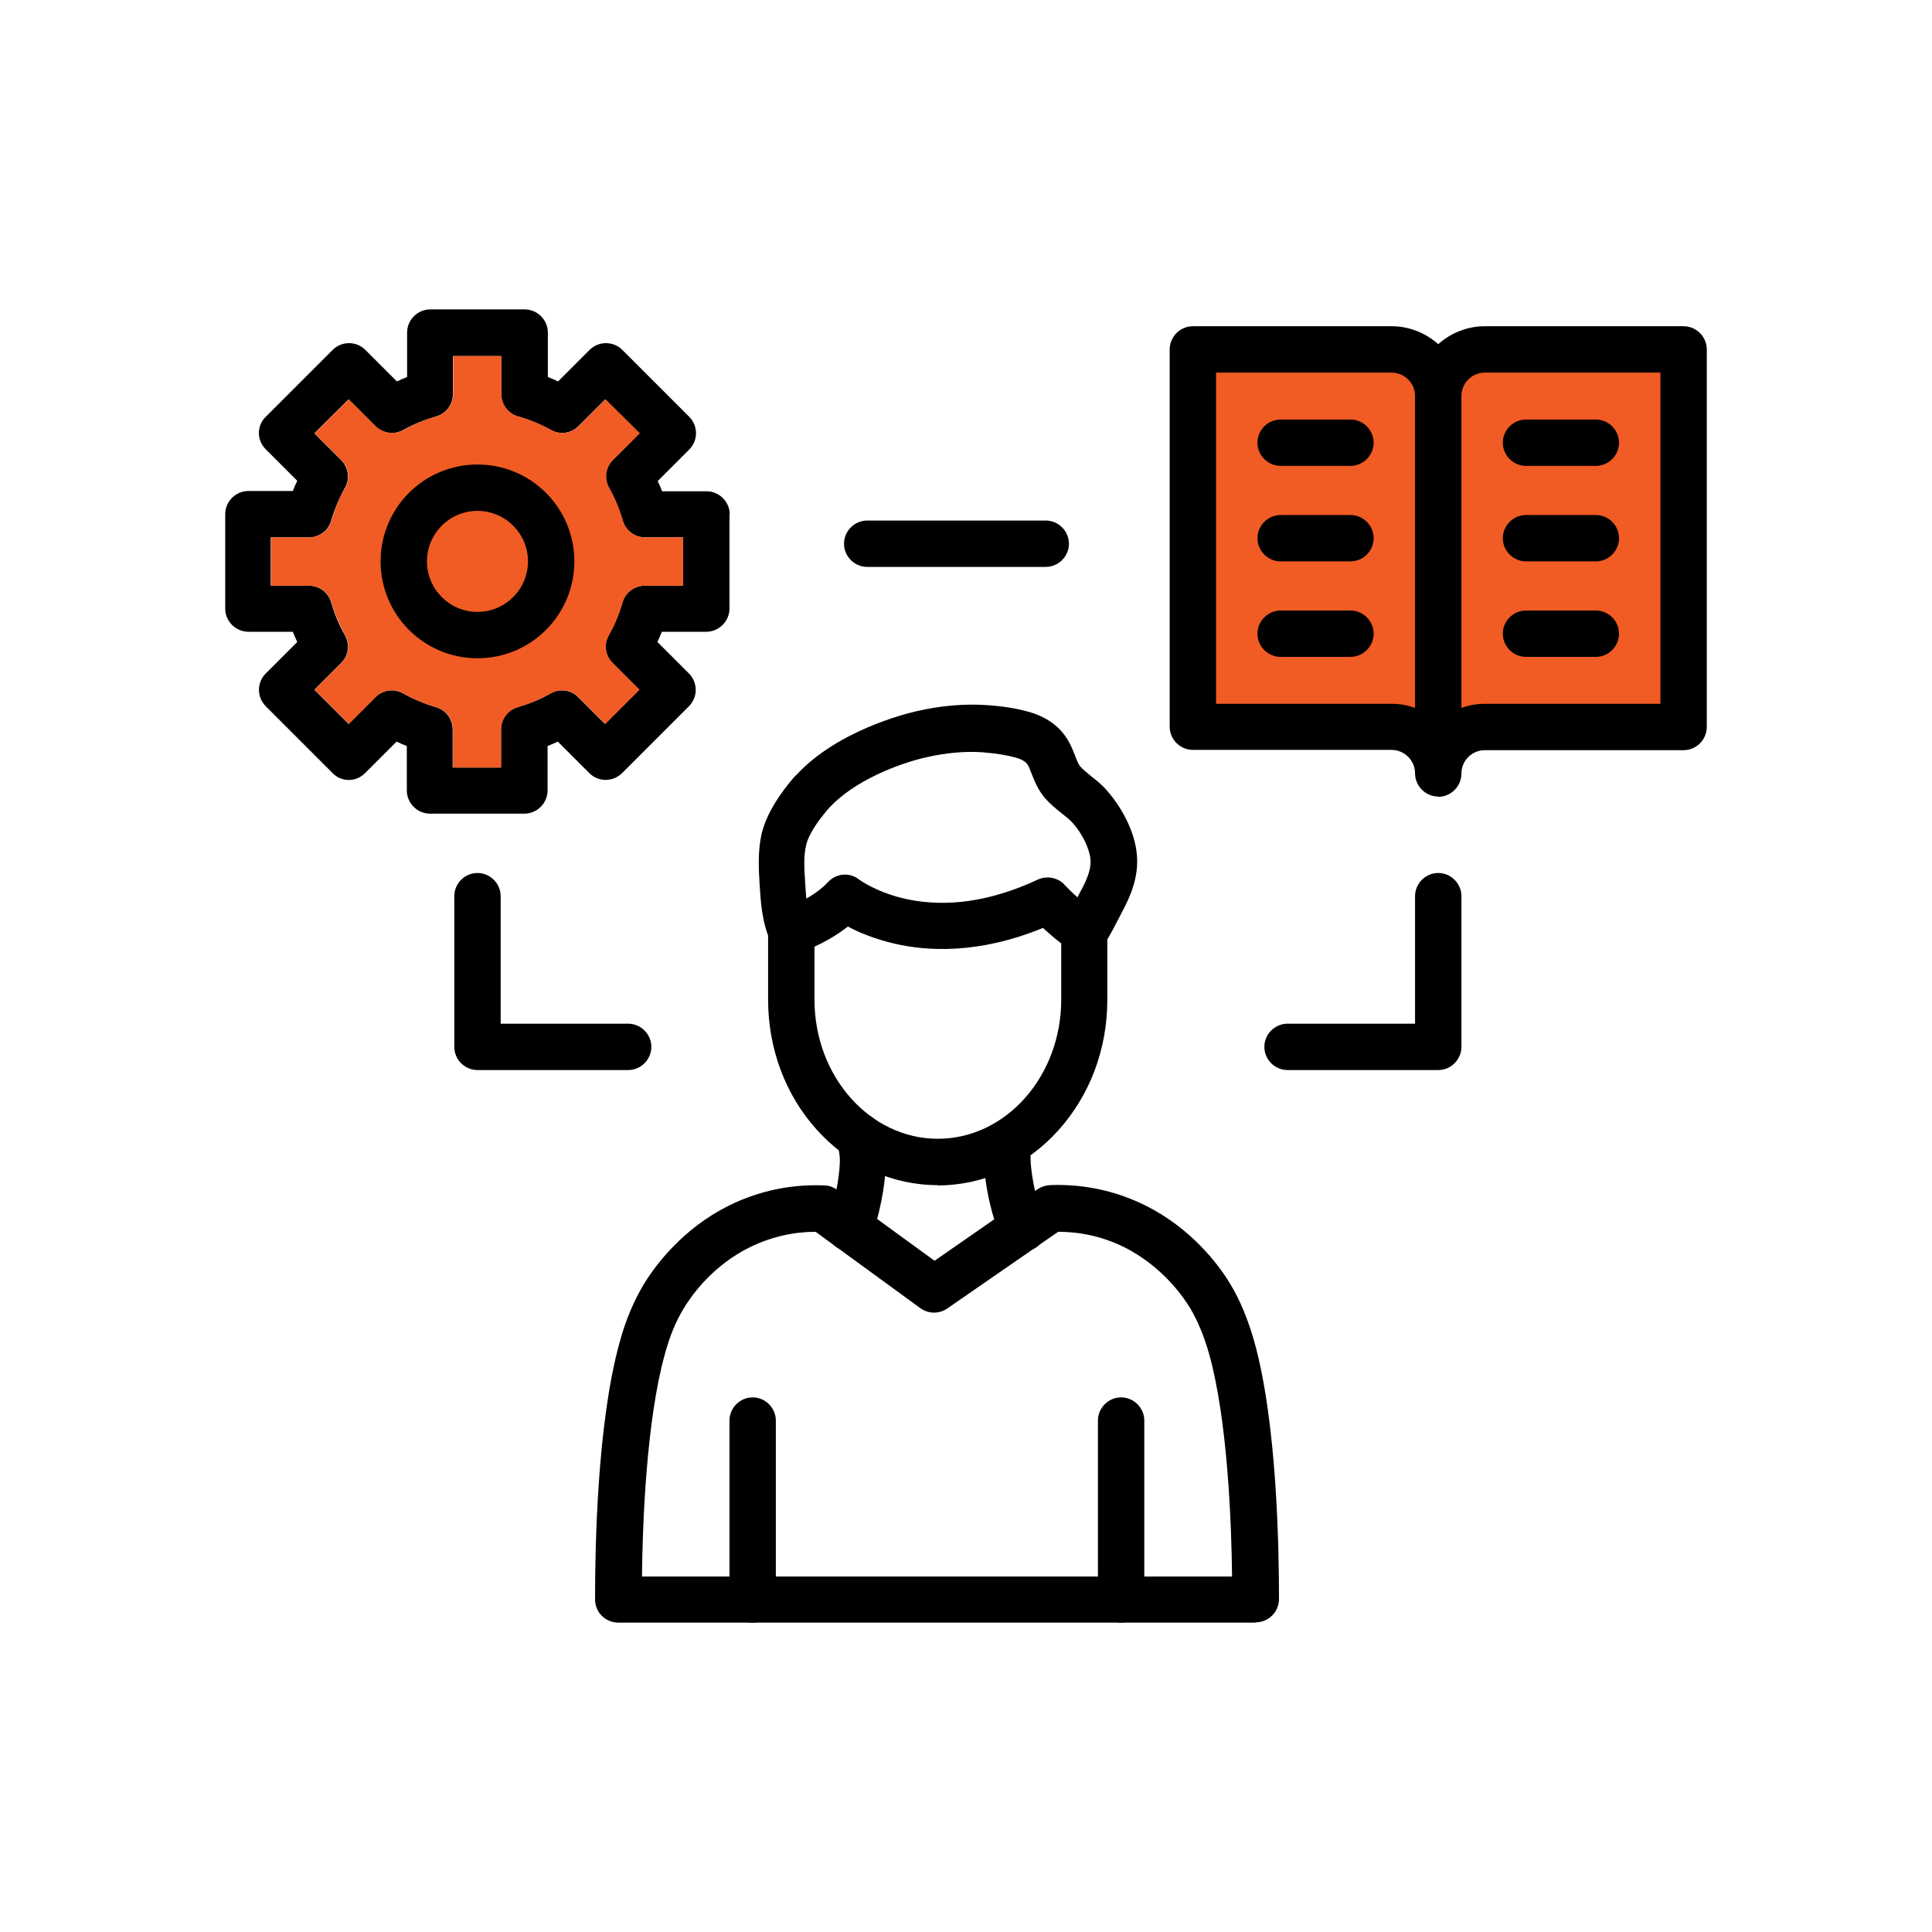
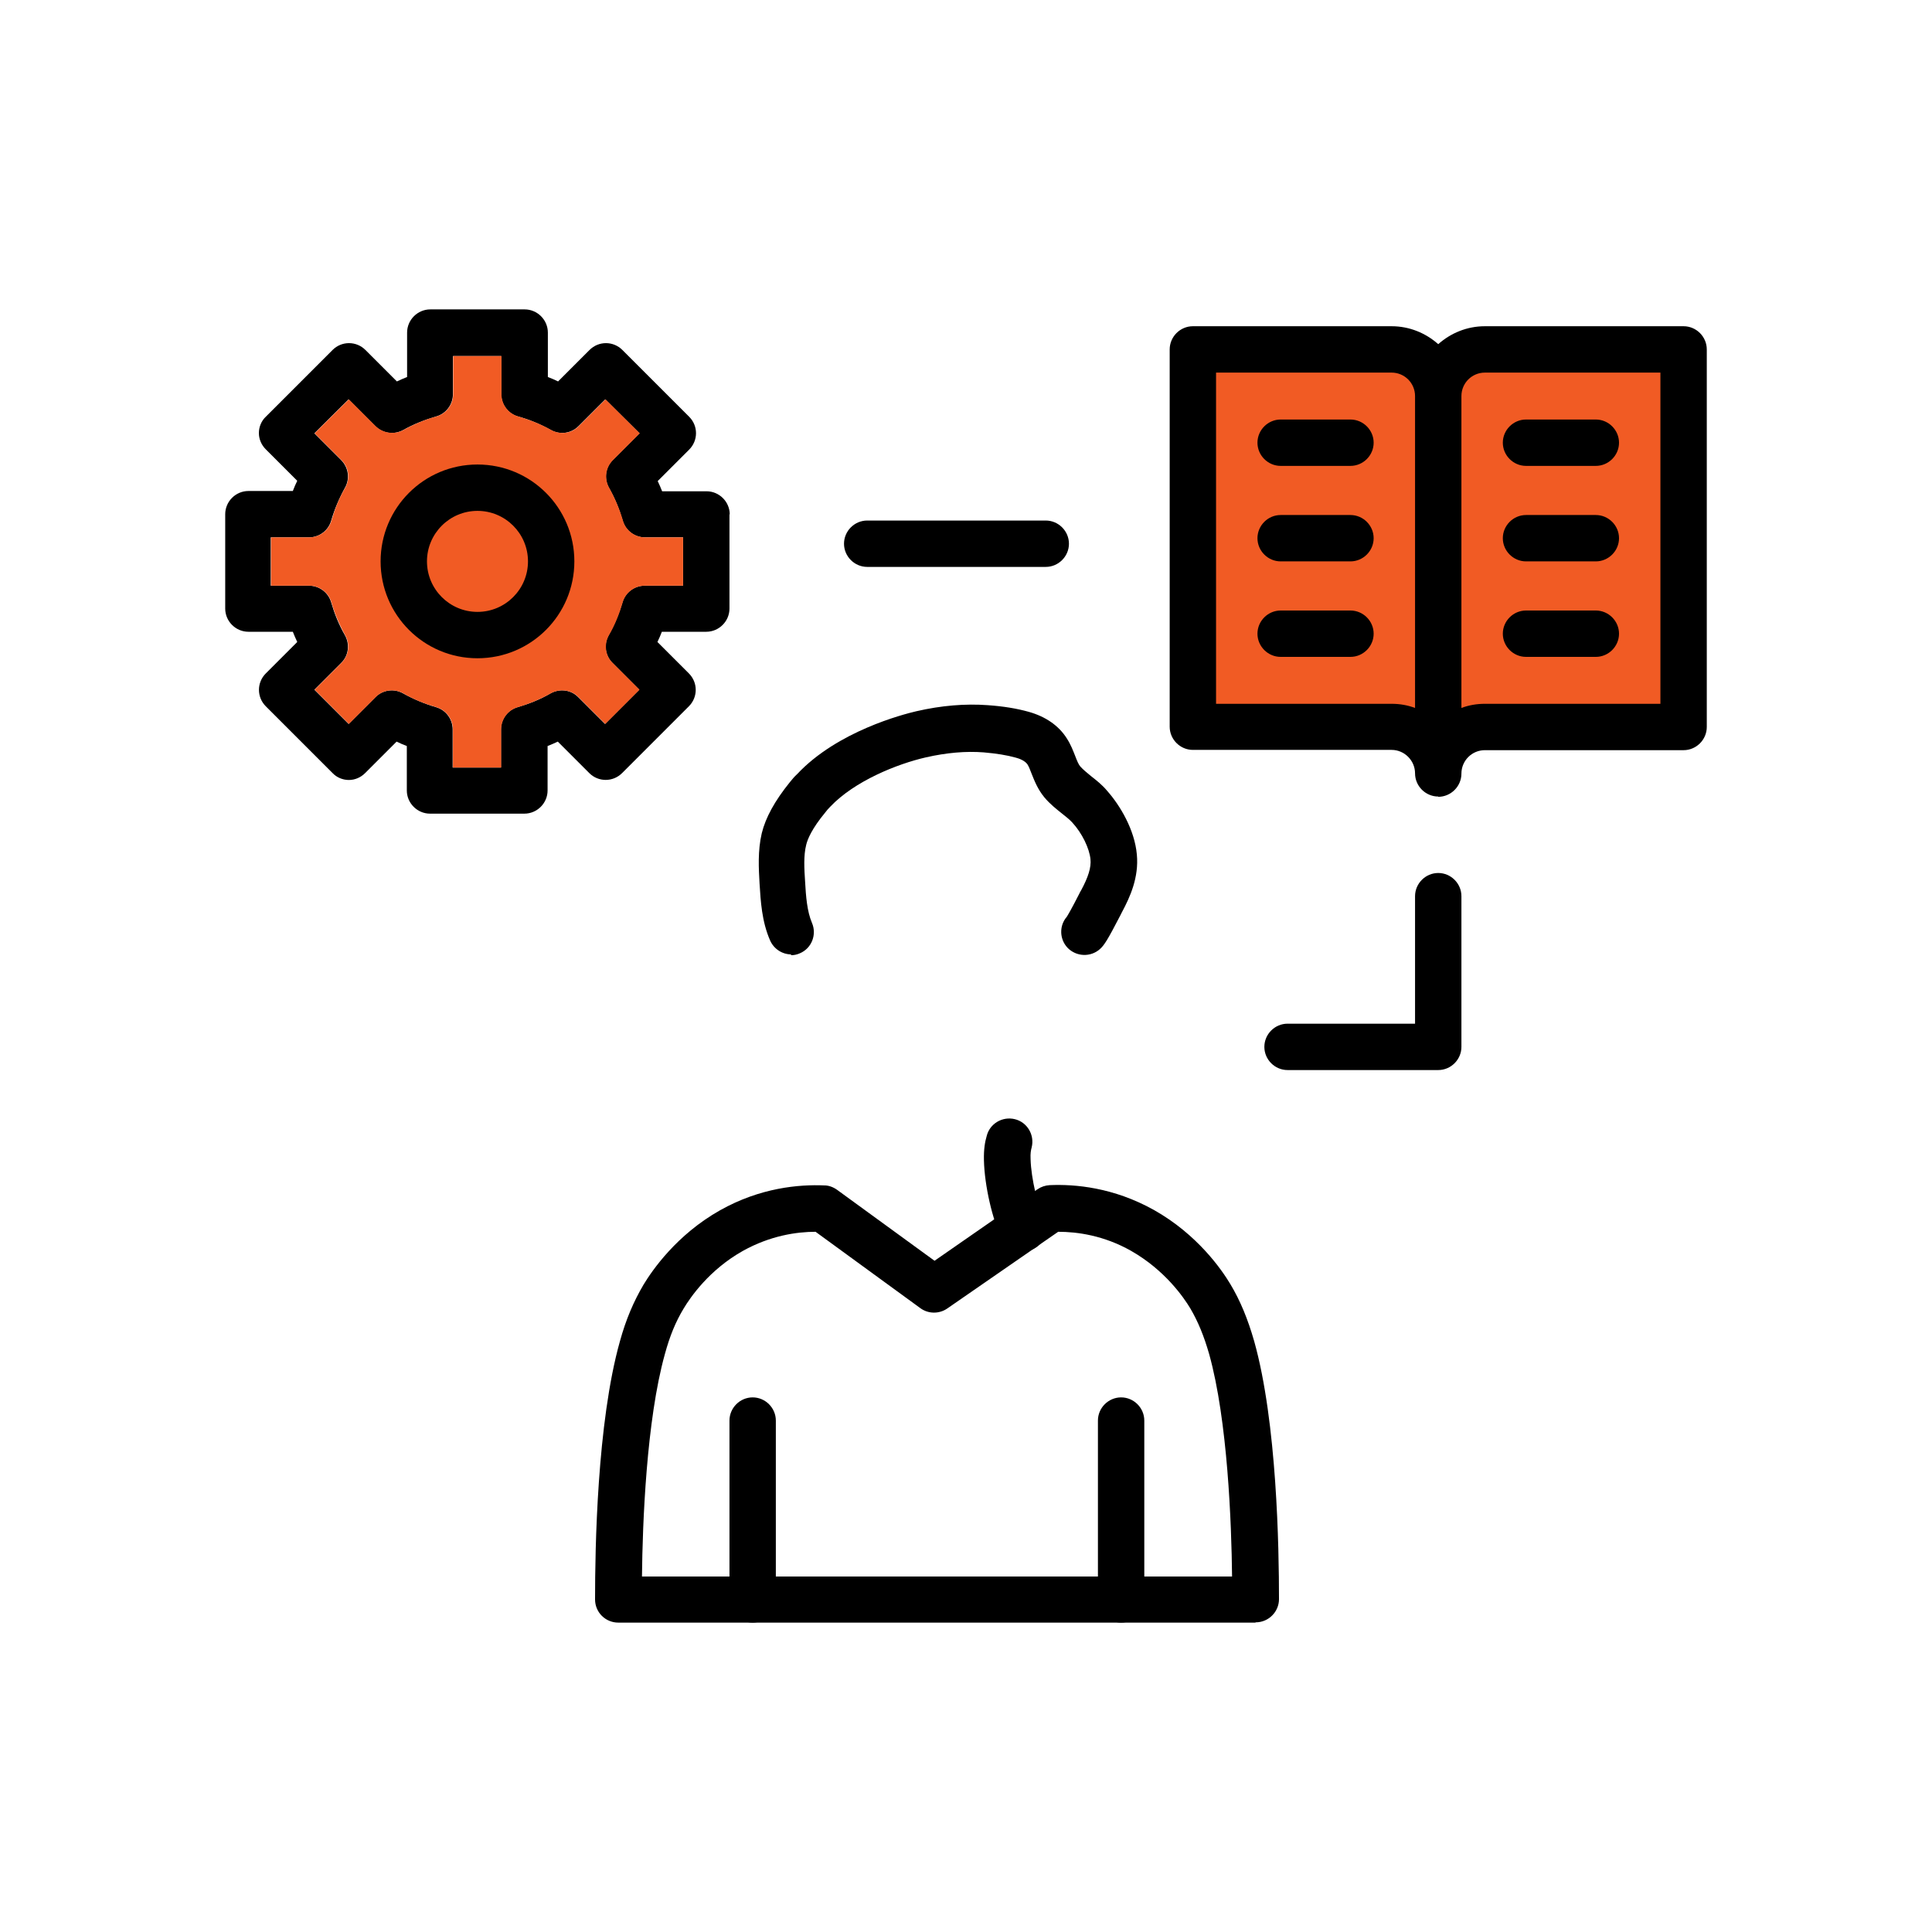
<svg xmlns="http://www.w3.org/2000/svg" id="Layer_1" data-name="Layer 1" viewBox="0 0 700 700">
  <defs>
    <style>      .cls-1 {        fill: #000;      }      .cls-1, .cls-2 {        stroke-width: 0px;      }      .cls-2 {        fill: #f15b24;      }    </style>
  </defs>
  <g>
    <path class="cls-1" d="M264.3,186.3v34.2c0,4.6-3.8,8.4-8.4,8.4h-16.1c-.5,1.3-1,2.5-1.6,3.7l11.4,11.4c3.3,3.3,3.3,8.6,0,11.9l-24.2,24.2c-3.3,3.3-8.6,3.3-11.9,0l-11.4-11.4c-1.2.6-2.5,1.1-3.7,1.6v16.1c0,4.6-3.8,8.4-8.4,8.4h-34.2c-4.6,0-8.4-3.8-8.4-8.4v-16.1c-1.3-.5-2.5-1-3.7-1.6l-11.4,11.4c-1.6,1.6-3.7,2.5-5.9,2.5s-4.4-.9-5.9-2.5l-24.2-24.2c-3.3-3.3-3.3-8.6,0-11.9l11.4-11.4c-.6-1.2-1.1-2.5-1.6-3.7h-16.1c-4.6,0-8.4-3.8-8.4-8.4v-34.2c0-4.6,3.8-8.4,8.4-8.4h16.1c.5-1.3,1-2.5,1.6-3.7l-11.4-11.4c-1.6-1.6-2.5-3.7-2.5-5.9s.9-4.4,2.5-5.9l24.2-24.2c3.3-3.3,8.6-3.3,11.9,0l11.4,11.4c1.2-.6,2.5-1.1,3.7-1.6v-16.1c0-4.6,3.8-8.4,8.4-8.4h34.2c4.6,0,8.4,3.8,8.4,8.4v16.1c1.3.5,2.5,1,3.7,1.6l11.4-11.4c3.3-3.3,8.6-3.3,11.9,0l24.2,24.2c3.3,3.3,3.3,8.6,0,11.9l-11.4,11.4c.6,1.2,1.1,2.5,1.6,3.7h16.1c4.6,0,8.4,3.8,8.4,8.4ZM247.5,212.2v-17.5h-13.8c-3.8,0-7.1-2.5-8.1-6.1-1.2-4.1-2.8-8.1-5-11.9-1.8-3.3-1.3-7.4,1.4-10l9.7-9.7-12.4-12.3-9.7,9.7c-2.7,2.7-6.8,3.2-10,1.4-3.8-2.1-7.8-3.8-11.9-4.9-3.6-1-6.1-4.3-6.1-8.1v-13.8h-17.5v13.8c0,3.8-2.5,7.1-6.1,8.1-4.1,1.2-8.2,2.8-11.9,4.9-3.3,1.8-7.4,1.3-10.1-1.4l-9.7-9.7-12.4,12.3,9.7,9.7c2.7,2.7,3.2,6.8,1.4,10-2.1,3.8-3.8,7.8-5,11.9-1,3.6-4.3,6.1-8.1,6.1h-13.8v17.5h13.8c3.8,0,7.1,2.5,8.1,6.1,1.2,4.1,2.8,8.1,5,11.9,1.8,3.3,1.3,7.4-1.4,10l-9.7,9.7,12.4,12.4,9.7-9.7c2.7-2.7,6.8-3.2,10-1.4,3.8,2.1,7.8,3.8,11.9,5,3.6,1,6.1,4.3,6.1,8.1v13.8h17.5v-13.8c0-3.8,2.5-7.1,6.1-8.1,4.1-1.2,8.2-2.8,11.9-5,3.3-1.8,7.4-1.3,10,1.4l9.7,9.7,12.4-12.4-9.7-9.7c-2.7-2.7-3.2-6.8-1.4-10,2.1-3.8,3.8-7.8,5-11.9,1-3.6,4.3-6.1,8.1-6.1h13.8Z" />
    <path class="cls-2" d="M247.5,194.7v17.5h-13.8c-3.8,0-7.1,2.5-8.1,6.1-1.2,4.1-2.8,8.2-5,11.9-1.8,3.3-1.3,7.4,1.4,10l9.7,9.7-12.4,12.4-9.7-9.7c-2.6-2.7-6.8-3.2-10-1.4-3.8,2.1-7.8,3.8-11.9,5-3.6,1-6.1,4.3-6.1,8.1v13.8h-17.5v-13.8c0-3.8-2.5-7.1-6.1-8.1-4.1-1.2-8.2-2.8-11.9-5-3.3-1.8-7.4-1.3-10,1.4l-9.7,9.7-12.4-12.4,9.7-9.7c2.7-2.7,3.2-6.8,1.4-10-2.1-3.8-3.8-7.8-5-11.9-1-3.6-4.3-6.1-8.1-6.1h-13.8v-17.5h13.8c3.8,0,7.1-2.5,8.1-6.1,1.2-4.1,2.8-8.2,5-11.9,1.8-3.3,1.3-7.4-1.4-10l-9.7-9.7,12.4-12.3,9.7,9.7c2.7,2.6,6.8,3.2,10.1,1.4,3.8-2.1,7.8-3.8,11.9-4.9,3.6-1,6.1-4.3,6.1-8.1v-13.8h17.5v13.8c0,3.8,2.5,7.1,6.1,8.1,4.1,1.2,8.2,2.8,11.9,4.9,3.3,1.8,7.4,1.3,10-1.4l9.7-9.7,12.4,12.3-9.7,9.7c-2.7,2.7-3.2,6.8-1.4,10,2.1,3.8,3.8,7.8,5,11.9,1,3.6,4.3,6.1,8.1,6.1h13.8Z" />
  </g>
  <rect class="cls-2" x="433.8" y="128.8" width="171.3" height="132" />
  <g>
    <g>
      <path class="cls-1" d="M454.8,587.9h-230.8c-4.6,0-8.4-3.7-8.4-8.4,0-18.3.7-64,9-93.5,2.2-8,5-14.5,8.6-20.6,3.1-5.1,11.9-18,27.7-26.9,14.6-8.2,28.6-9.4,37.8-9,1.6,0,3.2.6,4.6,1.6l35.3,25.7,37.3-25.9c1.3-.9,2.8-1.4,4.4-1.5,9.2-.4,23.1.8,37.8,9,15.8,8.9,24.6,21.7,27.7,26.9,3.6,6,6.3,12.6,8.6,20.6,8.3,29.5,9,75.2,9,93.5,0,4.6-3.8,8.4-8.4,8.4ZM339.2,571.2h107.2c-.2-19.2-1.6-56.6-8.3-80.6-1.9-6.6-4-11.7-6.8-16.5-2.4-4-9.2-13.9-21.5-20.9-9.9-5.6-19.5-6.9-26.4-6.9h0l-40.2,27.8c-2.9,2-6.8,2-9.7-.1l-38-27.7c-6.9,0-16.4,1.4-26.3,6.9-12.3,6.9-19.1,16.9-21.5,20.9-2.9,4.8-5,9.9-6.8,16.5-6.7,24-8.1,61.4-8.3,80.6h106.7Z" />
      <g>
        <path class="cls-1" d="M272.7,587.9c-4.6,0-8.4-3.8-8.4-8.4v-64.8c0-4.6,3.8-8.4,8.4-8.4s8.4,3.8,8.4,8.4v64.8c0,4.6-3.8,8.4-8.4,8.4Z" />
        <path class="cls-1" d="M406.2,587.9c-4.6,0-8.4-3.8-8.4-8.4v-64.8c0-4.6,3.8-8.4,8.4-8.4s8.4,3.8,8.4,8.4v64.8c0,4.6-3.8,8.4-8.4,8.4Z" />
      </g>
      <g>
        <g>
-           <path class="cls-1" d="M339.8,429.4c-16.6,0-32.1-7.1-43.8-20-11.4-12.6-17.7-29.4-17.7-47.2v-24.8c0-3.6,2.3-6.8,5.6-7.9,2.9-1,11.4-4.8,16-9.8,3-3.3,7.9-3.8,11.4-1,.4.3,6.7,4.8,17.3,7.1,14.8,3.1,30.7.7,47.4-7.1,2.6-1.2,5.6-1,8.1.5.6.4,1.2.8,1.6,1.4,1.7,1.8,7,7,11.5,9.8,2.5,1.5,4,4.2,4,7.1v24.8c0,17.8-6.3,34.5-17.7,47.2-11.6,12.9-27.2,20-43.8,20h0ZM295.1,343v19.2c0,27.8,20.1,50.4,44.7,50.4s44.7-22.6,44.7-50.4v-20.4c-2-1.5-4.1-3.3-6.3-5.3-.1-.1-.2-.2-.3-.3-23.1,9.5-41.8,8.5-53.8,5.7-7.3-1.7-13-4.1-16.9-6.2-4.2,3.3-8.6,5.7-12.1,7.3h0Z" />
          <path class="cls-1" d="M286.7,345.8c-3.2,0-6.3-1.9-7.7-5.1-3-6.9-3.4-14.2-3.8-20.6-.3-5.3-.7-11.8.8-18.2,1.4-5.7,4.7-11.7,10.1-18.4.8-1,1.7-2.1,2.7-3,14.6-15.6,38.5-21.7,43.2-22.8,9.1-2.1,17.8-2.8,25.9-2.2,5.7.4,10.5,1.2,14.8,2.4,6.1,1.7,10.9,5,13.8,9.6,1.5,2.3,2.3,4.5,3.1,6.5.6,1.6,1.2,3,1.8,3.7,1,1.1,2.3,2.2,3.9,3.5,1.9,1.5,4,3.1,5.9,5.4,4.6,5.2,9.9,14,10.7,23,.8,8.3-2.5,15.5-5.4,20.9,0,.1-.3.5-.5,1-4.9,9.5-6,11-7.4,12.3-3.4,3.1-8.7,2.9-11.9-.5-2.9-3.2-2.9-8-.2-11.1.5-.8,1.7-2.8,4.5-8.3.3-.7.6-1.1.7-1.3,2.6-4.8,3.7-8.3,3.4-11.3-.4-3.9-3-9.4-6.6-13.3-1-1.1-2.3-2.1-3.8-3.3-2-1.6-4.3-3.4-6.3-5.8-2.4-2.9-3.6-6-4.6-8.5-.5-1.3-1-2.6-1.5-3.4-.9-1.4-3.1-2.2-4.3-2.5-3.2-.9-7-1.5-11.6-1.9-6.4-.5-13.4.1-20.9,1.8-10.5,2.4-25.9,8.6-34.7,17.9-.7.7-1.3,1.4-1.9,2.2-4.7,5.7-6.3,9.5-6.8,11.6-1,4-.7,8.7-.4,13.3.3,5.3.7,10.8,2.5,15,1.8,4.2-.1,9.2-4.4,11-1.1.5-2.2.7-3.3.7h0ZM387.2,331.2s0,0,0,0h0Z" />
        </g>
        <g>
-           <path class="cls-1" d="M307.8,453.3c-1.2,0-2.4-.3-3.6-.8-4.2-2-6-7-4-11.2,1.7-3.6,3.9-13.7,4.1-20.3,0-2.5-.2-3.6-.8-5.7-.1-.5-.3-1-.4-1.5-1.2-4.5,1.5-9.1,6-10.2,4.5-1.2,9.1,1.5,10.2,6,.1.5.2.9.3,1.3.7,2.6,1.5,5.6,1.4,10.6-.2,7.6-2.5,20.3-5.6,27-1.4,3-4.4,4.8-7.6,4.8h0Z" />
          <path class="cls-1" d="M370.5,453.4c-3,0-6-1.7-7.5-4.6-3.4-6.6-6.3-19.3-6.5-28.4-.1-4.1.4-6.8,1-8.8,1.1-4.5,5.7-7.2,10.2-6.1s7.2,5.7,6.1,10.2c-.3,1.1-.5,2.2-.4,4.3.2,7.1,2.7,17.2,4.7,21.2,2.1,4.1.5,9.2-3.6,11.3-1.2.6-2.5.9-3.8.9Z" />
        </g>
      </g>
    </g>
    <g>
      <g>
        <path class="cls-1" d="M521.1,288.6c-4.6,0-8.4-3.8-8.4-8.4s-3.8-8.5-8.5-8.5h-72c-4.6,0-8.4-3.8-8.4-8.4V126.6c0-4.6,3.8-8.4,8.4-8.4h72c6.5,0,12.4,2.5,16.9,6.5,4.5-4,10.4-6.5,16.9-6.5h72c4.6,0,8.4,3.8,8.4,8.4v136.8c0,4.6-3.8,8.4-8.4,8.4h-72c-4.7,0-8.5,3.8-8.5,8.5,0,4.6-3.8,8.4-8.4,8.4h0ZM529.5,143.5v113c2.7-1,5.5-1.5,8.5-1.5h63.6v-120h-63.6c-4.7,0-8.5,3.8-8.5,8.5h0ZM440.6,255h63.6c3,0,5.8.5,8.5,1.5v-113c0-4.7-3.8-8.5-8.5-8.5h-63.6v120Z" />
        <g>
          <path class="cls-1" d="M578.2,168.8h-25.3c-4.6,0-8.4-3.8-8.4-8.4s3.8-8.4,8.4-8.4h25.3c4.6,0,8.4,3.8,8.4,8.4s-3.8,8.4-8.4,8.4Z" />
          <path class="cls-1" d="M578.2,203.4h-25.3c-4.6,0-8.4-3.8-8.4-8.4s3.8-8.4,8.4-8.4h25.3c4.6,0,8.4,3.8,8.4,8.4s-3.8,8.4-8.4,8.4Z" />
          <path class="cls-1" d="M578.2,238h-25.3c-4.6,0-8.4-3.8-8.4-8.4s3.8-8.4,8.4-8.4h25.3c4.6,0,8.4,3.8,8.4,8.4s-3.8,8.4-8.4,8.4Z" />
        </g>
        <g>
          <path class="cls-1" d="M489.3,168.8h-25.3c-4.6,0-8.4-3.8-8.4-8.4s3.8-8.4,8.4-8.4h25.3c4.6,0,8.4,3.8,8.4,8.4s-3.8,8.4-8.4,8.4Z" />
          <path class="cls-1" d="M489.3,203.4h-25.3c-4.6,0-8.4-3.8-8.4-8.4s3.8-8.4,8.4-8.4h25.3c4.6,0,8.4,3.8,8.4,8.4s-3.8,8.4-8.4,8.4Z" />
          <path class="cls-1" d="M489.3,238h-25.3c-4.6,0-8.4-3.8-8.4-8.4s3.8-8.4,8.4-8.4h25.3c4.6,0,8.4,3.8,8.4,8.4s-3.8,8.4-8.4,8.4Z" />
        </g>
      </g>
      <path class="cls-1" d="M173,238.5c-19.4,0-35.1-15.7-35.1-35.1s15.7-35.1,35.1-35.1,35.1,15.7,35.1,35.1-15.7,35.1-35.1,35.1ZM173,185.1c-10.1,0-18.3,8.2-18.3,18.3s8.2,18.3,18.3,18.3,18.3-8.2,18.3-18.3-8.2-18.3-18.3-18.3Z" />
    </g>
    <g>
      <path class="cls-1" d="M521.1,387.7h-54.6c-4.6,0-8.4-3.8-8.4-8.4s3.8-8.4,8.4-8.4h46.2v-46.2c0-4.6,3.8-8.4,8.4-8.4s8.4,3.8,8.4,8.4v54.6c0,4.6-3.8,8.4-8.4,8.4h0Z" />
-       <path class="cls-1" d="M227.6,387.7h-54.6c-4.6,0-8.4-3.8-8.4-8.4v-54.6c0-4.6,3.8-8.4,8.4-8.4s8.4,3.8,8.4,8.4v46.2h46.2c4.6,0,8.4,3.8,8.4,8.4s-3.8,8.4-8.4,8.4Z" />
    </g>
    <path class="cls-1" d="M378.9,205.4h-64.7c-4.6,0-8.4-3.8-8.4-8.4s3.8-8.4,8.4-8.4h64.7c4.6,0,8.4,3.8,8.4,8.4s-3.8,8.4-8.4,8.4h0Z" />
  </g>
</svg>